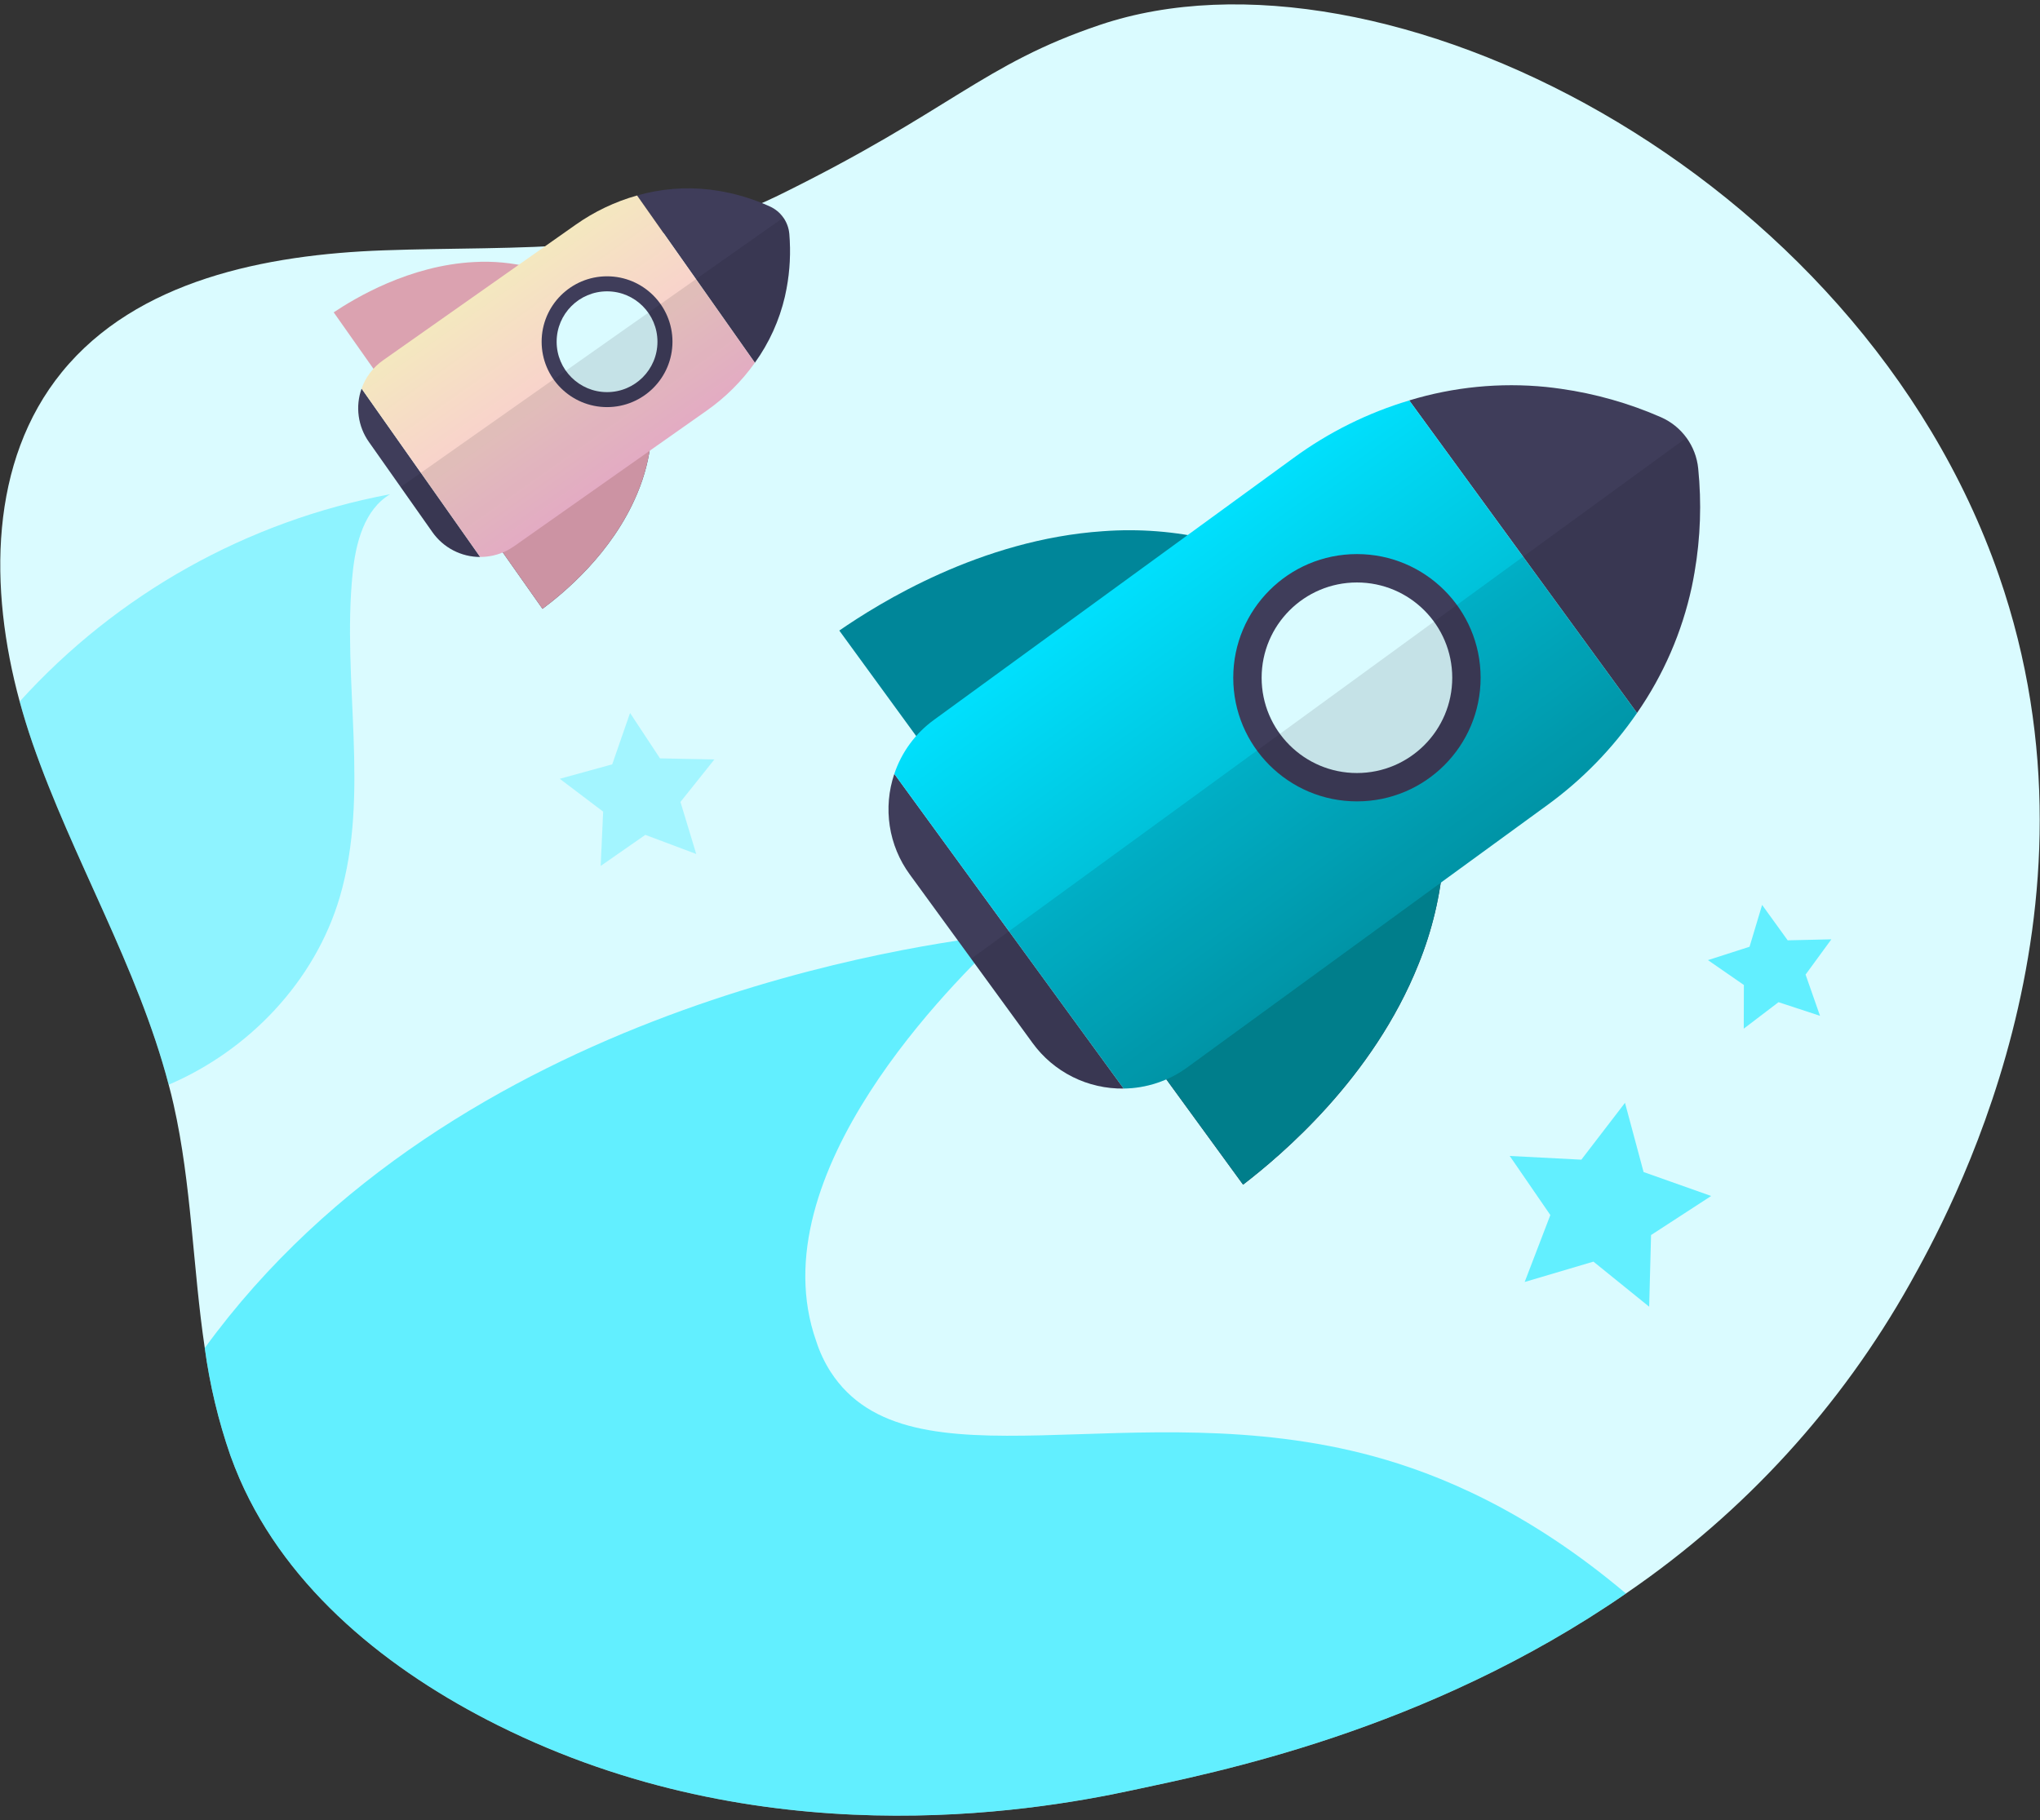
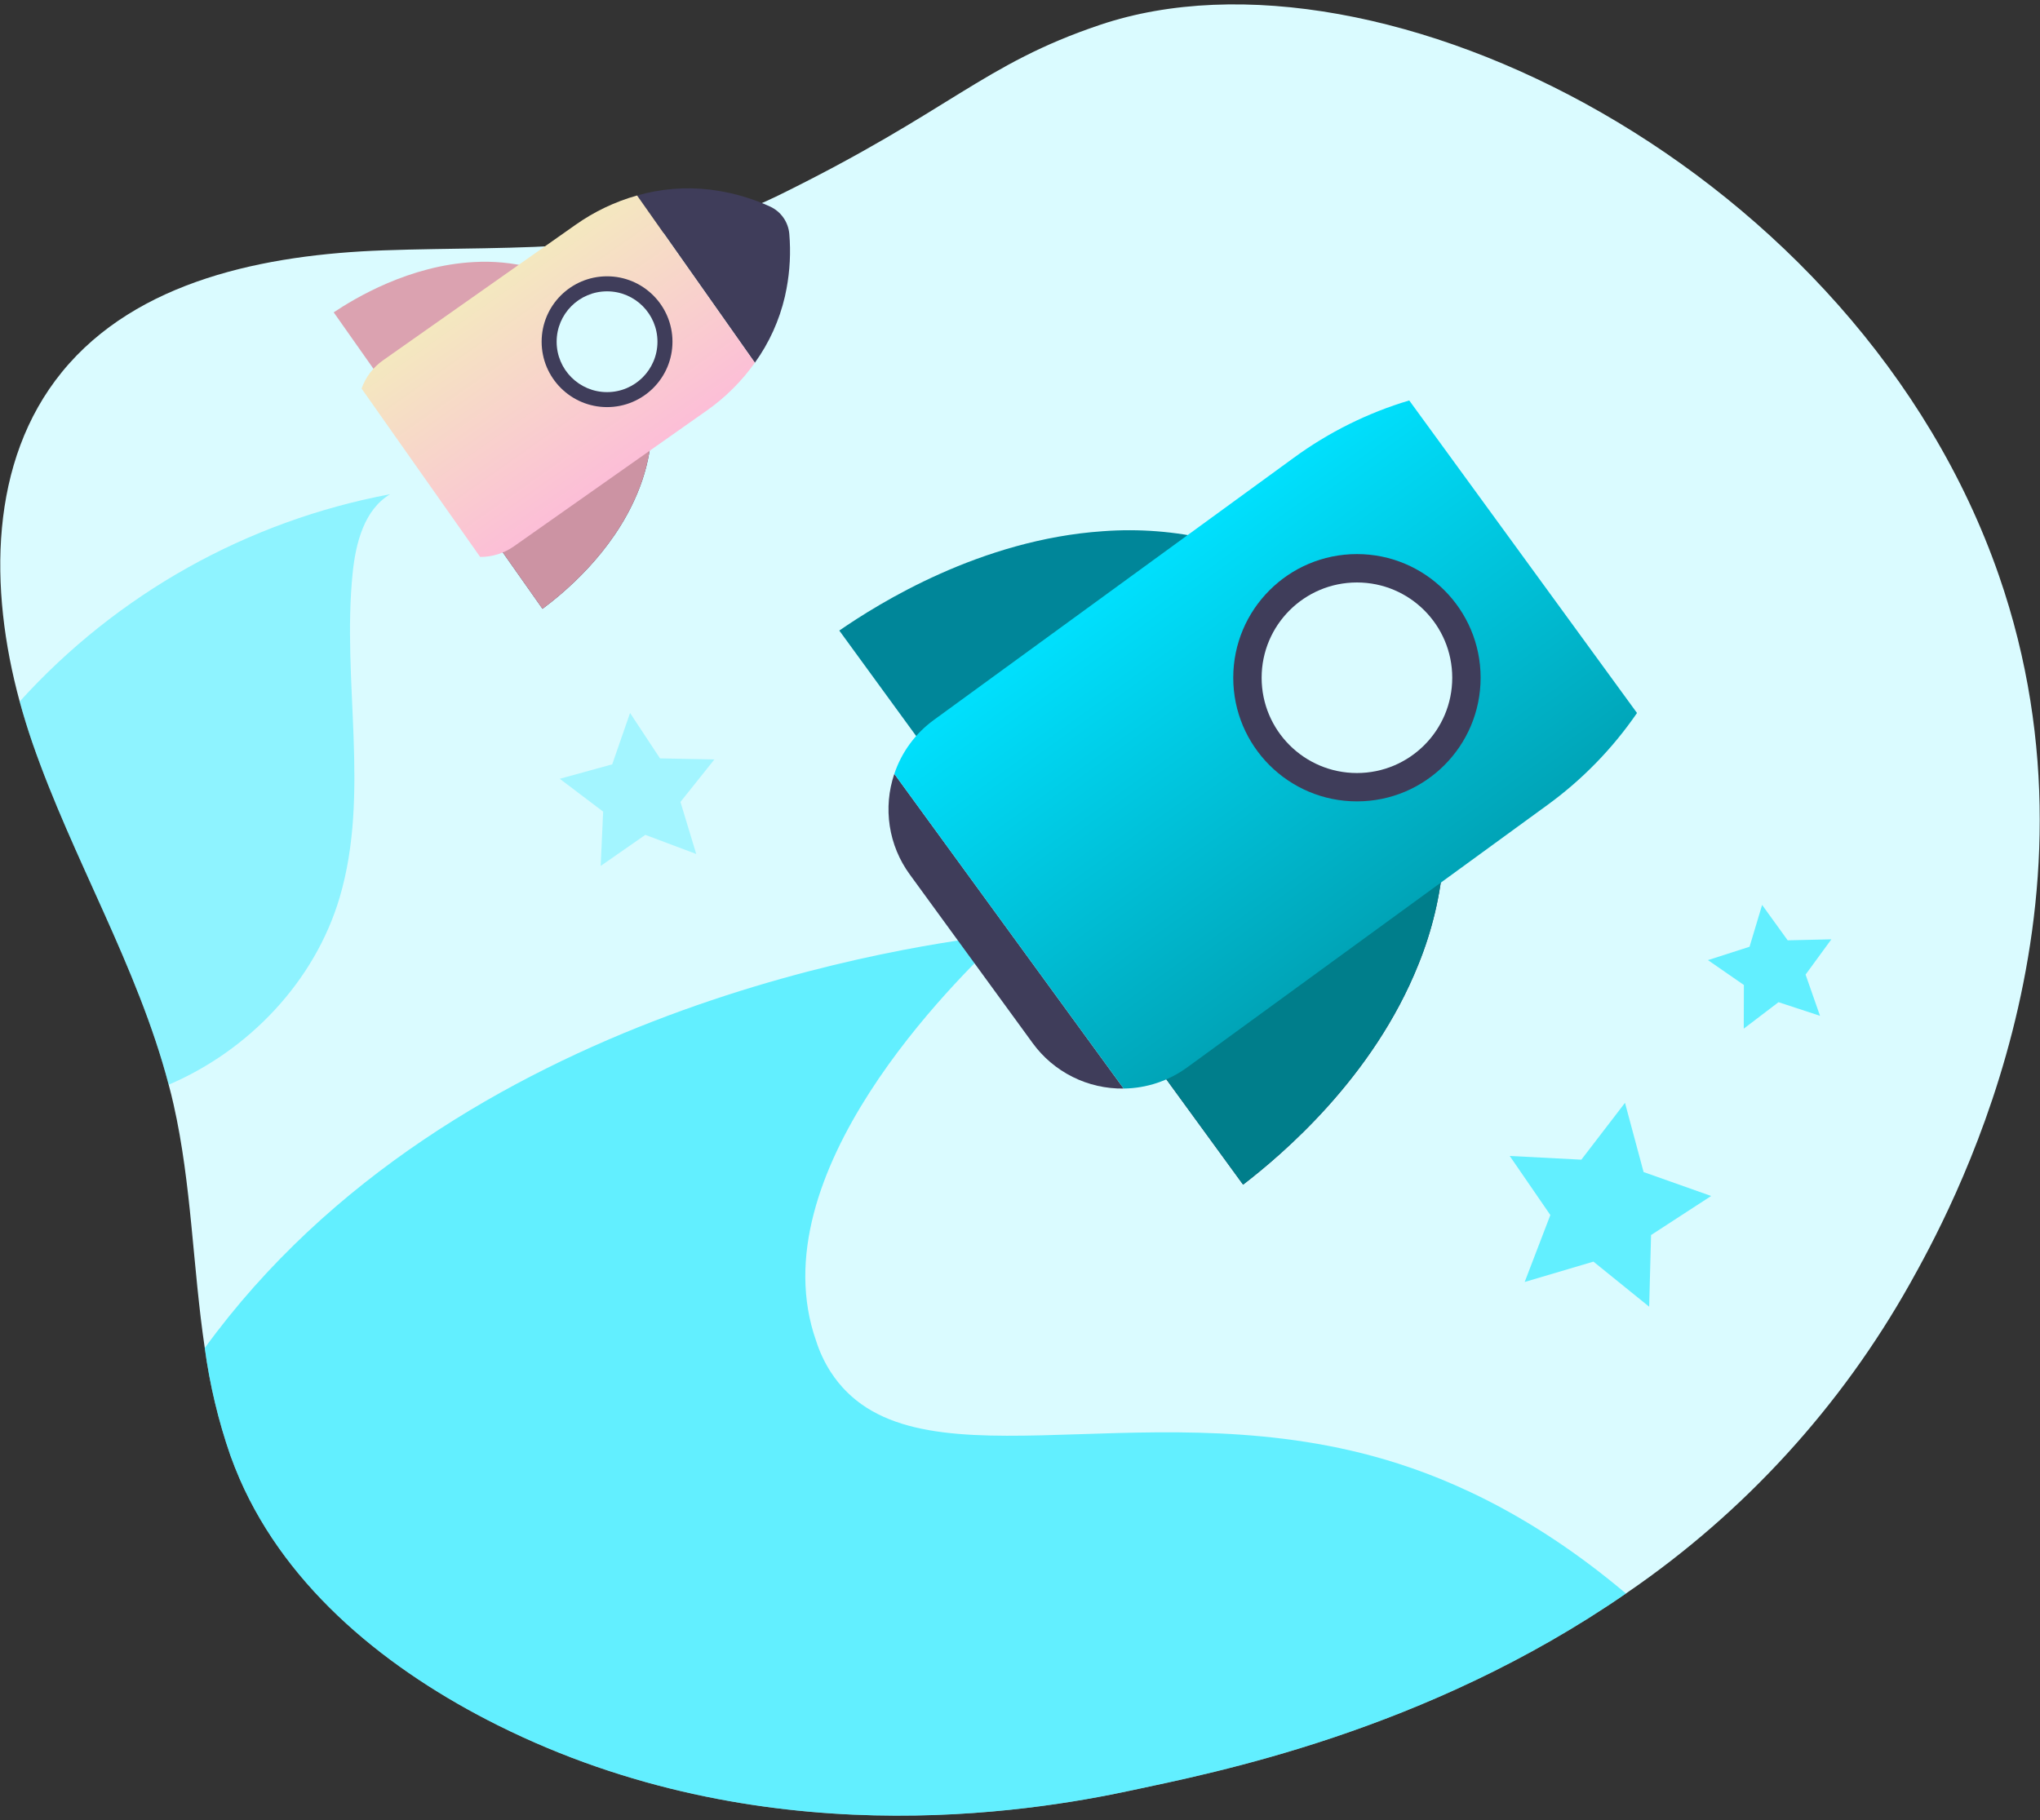
<svg xmlns="http://www.w3.org/2000/svg" width="316" height="282" viewBox="0 0 316 282" fill="none">
  <rect x="0" y="0" width="316" height="282" fill="#333333" stroke="none" />
  <path d="M295.879 198.848C285.182 217.935 270.232 234.302 252.189 246.678C252.079 246.758 251.969 246.828 251.859 246.908C220.819 268.368 187.739 274.728 175.329 277.398C159.199 280.868 117.829 287.648 77.109 267.318C60.279 258.918 44.639 246.398 37.129 229.158C36.609 227.968 36.139 226.758 35.699 225.548C33.82 220.135 32.487 214.547 31.719 208.868C29.859 196.398 29.679 183.458 26.889 171.138C26.659 170.108 26.409 169.088 26.129 168.068C21.319 149.708 11.239 133.068 5.019 115.088C4.299 112.998 3.642 110.868 3.049 108.698C-1.721 91.168 -1.691 71.498 9.599 57.638C21.169 43.428 41.129 39.438 59.449 38.788C80.159 38.038 101.379 39.708 120.539 30.298C147.369 17.128 152.169 9.988 170.409 3.848C213.779 -10.752 287.849 26.368 309.639 89.178C327.839 141.638 301.509 188.768 295.879 198.848Z" fill="#DAFBFF" />
  <path d="M60 60.195L51.692 48.395C54.99 46.203 63.388 41.123 73.433 40.603C76.391 40.432 79.356 40.714 82.229 41.438C74.819 47.69 67.409 53.943 60 60.195Z" fill="#DBA2B0" />
  <path d="M75.727 82.535L84.035 94.334C87.211 91.968 94.825 85.774 98.7 76.492C99.858 73.765 100.592 70.878 100.879 67.93C92.495 72.798 84.111 77.666 75.727 82.535Z" fill="#3F3D5A" />
  <path d="M75.727 82.535L84.035 94.334C87.211 91.968 94.825 85.774 98.7 76.492C99.858 73.765 100.592 70.878 100.879 67.93C92.495 72.798 84.111 77.666 75.727 82.535Z" fill="#CC93A3" />
  <path d="M116.93 56.206L98.685 30.294C102.331 29.247 106.149 28.933 109.917 29.372C110.32 29.42 110.721 29.478 111.126 29.543C113.946 29.989 116.691 30.817 119.287 32.005C120.112 32.384 120.823 32.975 121.345 33.718C121.868 34.46 122.185 35.328 122.264 36.233C122.507 39.077 122.361 41.941 121.831 44.746C121.755 45.149 121.675 45.547 121.584 45.942C120.727 49.637 119.145 53.126 116.93 56.206Z" fill="#3F3D5A" />
-   <path d="M74.379 86.3C72.927 86.298 71.497 85.947 70.21 85.277C68.922 84.607 67.815 83.637 66.981 82.449L57.141 68.474C56.304 67.288 55.764 65.919 55.567 64.481C55.37 63.042 55.521 61.578 56.009 60.211L74.379 86.3Z" fill="#3F3D5A" />
  <path d="M109.45 63.635L79.615 84.643C78.084 85.725 76.253 86.303 74.378 86.294L56.009 60.206C56.633 58.438 57.794 56.909 59.329 55.832L89.165 34.825C92.057 32.782 95.276 31.248 98.685 30.289L116.93 56.2C114.878 59.087 112.349 61.601 109.45 63.635Z" fill="url(#paint0_linear_492_9)" />
  <path d="M94.034 63.079C99.63 63.079 104.167 58.542 104.167 52.946C104.167 47.349 99.63 42.812 94.034 42.812C88.437 42.812 83.9 47.349 83.9 52.946C83.9 58.542 88.437 63.079 94.034 63.079Z" fill="#3F3D5A" />
  <path d="M94.034 60.757C98.346 60.757 101.842 57.261 101.842 52.949C101.842 48.637 98.346 45.141 94.034 45.141C89.721 45.141 86.225 48.637 86.225 52.949C86.225 57.261 89.721 60.757 94.034 60.757Z" fill="#DAFBFF" />
-   <path opacity="0.1" d="M109.445 63.639L79.614 84.643C77.647 86.028 75.211 86.574 72.842 86.162C70.472 85.751 68.363 84.415 66.978 82.449L62.059 75.463L121.344 33.719C121.867 34.461 122.185 35.327 122.268 36.231C122.507 39.076 122.361 41.941 121.834 44.746C121.757 45.146 121.68 45.546 121.588 45.944C120.73 49.639 119.146 53.127 116.928 56.205C114.878 59.093 112.347 61.608 109.445 63.639Z" fill="#03090A" />
  <path d="M189.819 128.703C186.659 130.063 183.482 131.366 180.289 132.613C183.28 130.897 186.485 129.583 189.819 128.703Z" fill="url(#paint1_linear_492_9)" />
  <path opacity="0.55" d="M251.859 246.903C220.819 268.363 187.739 274.723 175.329 277.393C159.199 280.863 117.829 287.643 77.109 267.313C60.279 258.913 44.639 246.393 37.129 229.153C36.609 227.963 36.139 226.753 35.699 225.543C33.82 220.13 32.487 214.542 31.719 208.863C70.429 155.603 143.029 146.203 155.539 144.773C147.959 151.883 117.289 181.903 126.429 207.793C126.961 209.463 127.707 211.056 128.649 212.533C140.869 231.473 175.619 215.523 212.759 225.643C222.649 228.333 236.479 233.913 251.859 246.903Z" fill="#00E6FF" />
  <path d="M146.076 119.753L130.009 97.701C136.176 93.455 151.898 83.596 170.871 82.306C176.457 81.893 182.072 82.335 187.524 83.616C173.708 95.662 159.892 107.707 146.076 119.753Z" fill="#008699" />
  <path d="M176.489 161.503L192.555 183.555C198.488 178.986 212.691 167.042 219.734 149.378C221.838 144.188 223.139 138.707 223.591 133.125C207.89 142.584 192.19 152.044 176.489 161.503Z" fill="#3F3D5A" />
  <path d="M176.489 161.503L192.555 183.555C198.488 178.986 212.691 167.042 219.734 149.378C221.838 144.188 223.139 138.707 223.591 133.125C207.89 142.584 192.19 152.044 176.489 161.503Z" fill="#007E8B" />
-   <path d="M253.575 110.469L218.293 62.043C225.154 59.952 232.361 59.243 239.498 59.957C240.261 60.035 241.021 60.133 241.789 60.243C247.133 61.001 252.348 62.482 257.292 64.647C258.864 65.339 260.224 66.435 261.235 67.822C262.246 69.21 262.872 70.841 263.049 72.549C263.595 77.918 263.407 83.337 262.489 88.656C262.359 89.421 262.219 90.174 262.06 90.924C260.553 97.936 257.669 104.58 253.575 110.469Z" fill="#3F3D5A" />
  <path d="M174.055 168.663C171.311 168.705 168.597 168.085 166.143 166.857C163.688 165.63 161.565 163.83 159.952 161.609L140.924 135.492C139.304 133.276 138.242 130.704 137.826 127.991C137.409 125.279 137.651 122.506 138.531 119.906L174.055 168.663Z" fill="#3F3D5A" />
  <path d="M239.663 124.755L183.904 165.381C181.043 167.474 177.599 168.622 174.055 168.663L138.531 119.906C139.657 116.544 141.805 113.619 144.675 111.537L200.434 70.912C205.839 66.961 211.879 63.963 218.293 62.047L253.575 110.473C249.785 115.991 245.08 120.822 239.663 124.755Z" fill="url(#paint2_linear_492_9)" />
  <path d="M210.192 124.169C220.773 124.169 229.35 115.591 229.35 105.01C229.35 94.429 220.773 85.852 210.192 85.852C199.611 85.852 191.033 94.429 191.033 105.01C191.033 115.591 199.611 124.169 210.192 124.169Z" fill="#3F3D5A" />
  <path d="M210.192 119.776C218.345 119.776 224.955 113.166 224.955 105.013C224.955 96.86 218.345 90.25 210.192 90.25C202.038 90.25 195.429 96.86 195.429 105.013C195.429 113.166 202.038 119.776 210.192 119.776Z" fill="#DAFBFF" />
-   <path opacity="0.1" d="M239.652 124.753L183.901 165.372C180.226 168.049 175.637 169.156 171.145 168.451C166.653 167.746 162.625 165.285 159.947 161.611L150.434 148.553L261.232 67.828C262.243 69.215 262.872 70.843 263.055 72.55C263.595 77.921 263.406 83.34 262.495 88.66C262.362 89.418 262.229 90.177 262.068 90.931C260.558 97.943 257.67 104.585 253.572 110.472C249.785 115.994 245.076 120.825 239.652 124.753Z" fill="#03090A" />
  <path opacity="0.35" d="M54.629 88.758C52.919 105.508 57.379 122.888 52.619 139.038C48.779 152.048 38.559 162.758 26.129 168.068C21.319 149.708 11.239 133.068 5.019 115.088C4.299 112.998 3.642 110.868 3.049 108.698C18.151 92.007 38.306 80.725 60.429 76.578C56.419 78.978 55.109 84.118 54.629 88.758Z" fill="#00E6FF" />
  <path opacity="0.55" d="M251.715 170.875L254.595 181.601L265.064 185.31L255.752 191.363L255.46 202.466L246.825 195.481L236.176 198.634L240.151 188.263L233.861 179.11L244.953 179.685L251.715 170.875Z" fill="#00E6FF" />
  <path opacity="0.55" d="M272.954 140.211L276.916 145.697L283.681 145.544L279.688 151.007L281.924 157.394L275.494 155.284L270.111 159.385L270.13 152.618L264.567 148.765L271.009 146.692L272.954 140.211Z" fill="#00E6FF" />
  <path opacity="0.25" d="M97.596 110.469L102.235 117.504L110.661 117.67L105.404 124.257L107.849 132.321L99.961 129.357L93.046 134.174L93.428 125.756L86.71 120.669L94.834 118.43L97.596 110.469Z" fill="#00E6FF" />
  <defs>
    <linearGradient id="paint0_linear_492_9" x1="76.355" y1="43.846" x2="96.64" y2="72.656" gradientUnits="userSpaceOnUse">
      <stop stop-color="#F4E8BF" />
      <stop offset="1" stop-color="#FCBED7" />
    </linearGradient>
    <linearGradient id="paint1_linear_492_9" x1="185.078" y1="128.647" x2="185.03" y2="132.669" gradientUnits="userSpaceOnUse">
      <stop stop-color="#F4E8BF" />
      <stop offset="1" stop-color="#FCBED7" />
    </linearGradient>
    <linearGradient id="paint2_linear_492_9" x1="176.499" y1="88.351" x2="215.728" y2="142.194" gradientUnits="userSpaceOnUse">
      <stop stop-color="#00E0FD" />
      <stop offset="1" stop-color="#00A4B7" />
    </linearGradient>
  </defs>
</svg>